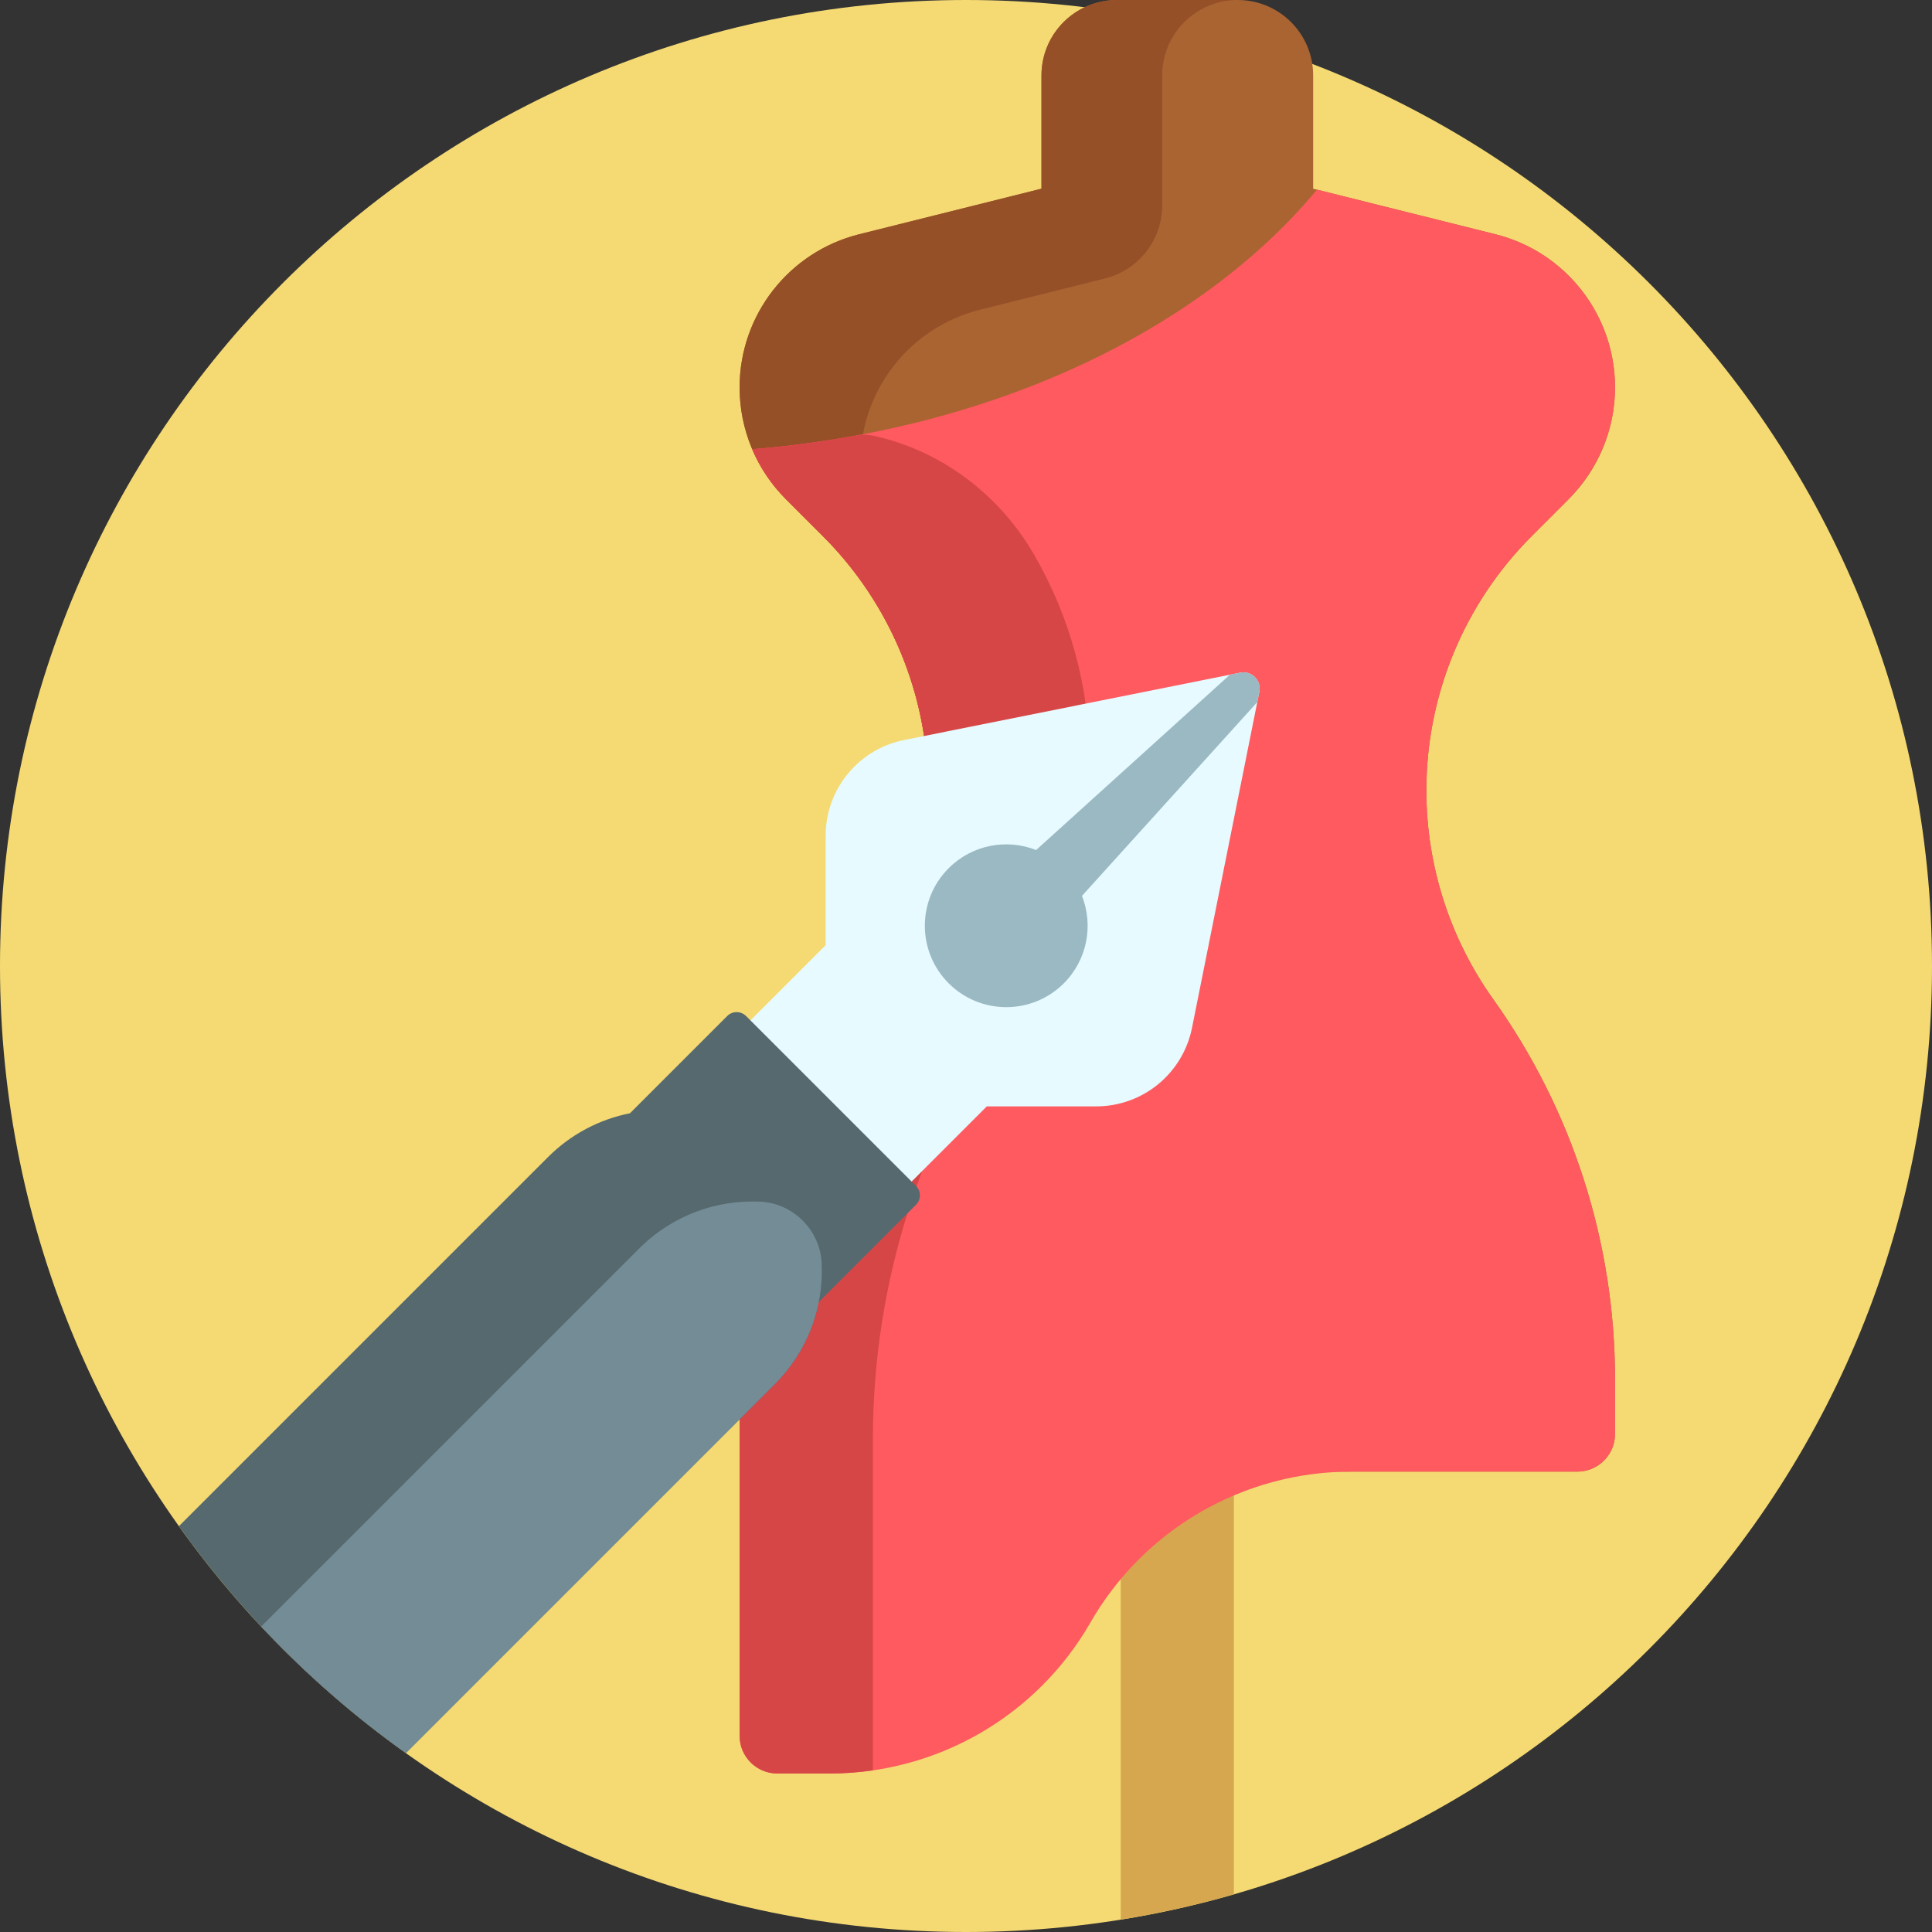
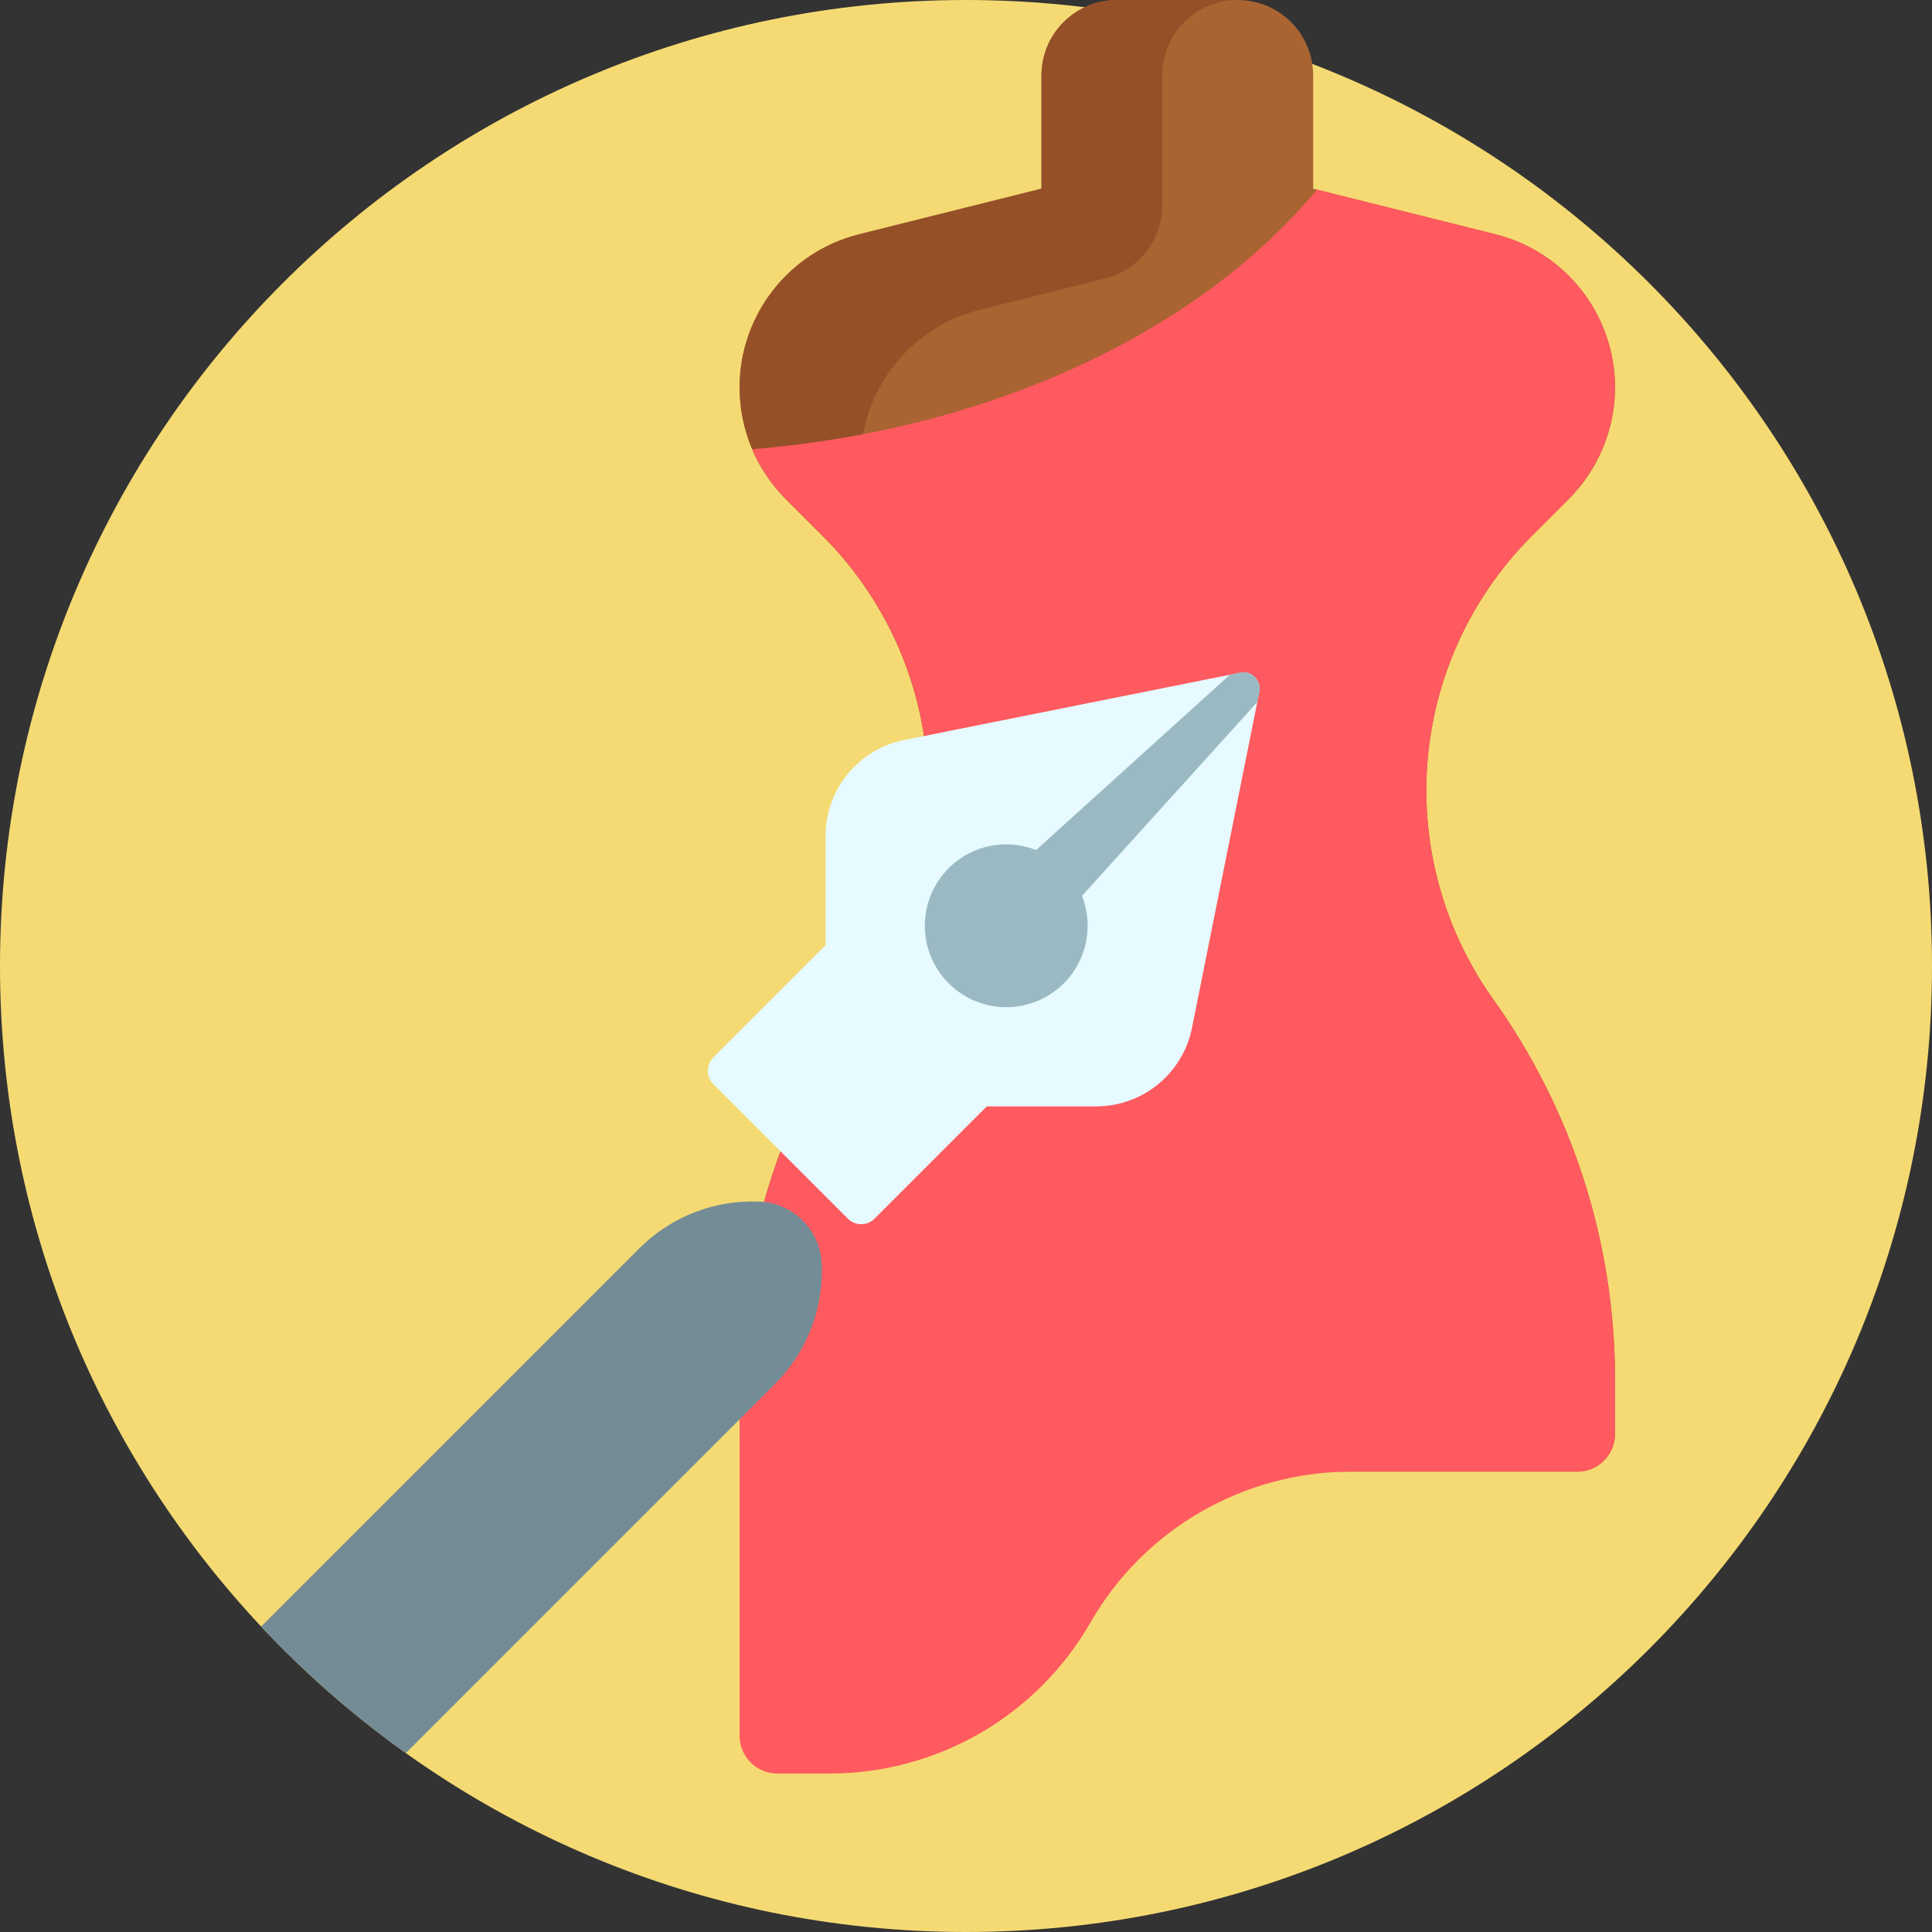
<svg xmlns="http://www.w3.org/2000/svg" version="1.1" id="Capa_1" x="0px" y="0px" viewBox="0 0 512 512" style="enable-background:new 0 0 512 512;" xml:space="preserve">
  <rect x="0" y="0" width="512" height="512" fill="#333333" stroke="none" />
  <path style="fill:#F5DA73;" d="M512,256c0,141.385-114.615,256-256,256S0,397.385,0,256S114.615,0,256,0S512,114.615,512,256z" />
-   <path style="fill:#D6A74F;" d="M297,280h30v222.016c-9.772,2.815-19.786,5.057-30,6.701V280z" />
  <path style="fill:#AA6432;" d="M415.745,132.255l-9.838,9.838C388.038,159.962,378,184.196,378,209.466l0,0 c0,19.858,6.205,39.221,17.747,55.38l0,0C416.724,294.213,428,329.4,428,365.489V380c0,5.523-4.477,10-10,10H206 c-5.523,0-10-4.477-10-10v-14.511c0-36.089,11.276-71.276,32.253-100.643l0,0c11.542-16.16,17.747-35.522,17.747-55.38l0,0 c0-25.27-10.038-49.504-27.907-67.373l-9.838-9.838C200.408,124.408,196,113.766,196,102.669l0,0 c0-19.2,13.067-35.935,31.693-40.592L276,50V20c0-11.046,8.954-20,20-20h32c11.046,0,20,8.954,20,20v30l48.307,12.077 C414.933,66.733,428,83.469,428,102.669l0,0C428,113.766,423.592,124.408,415.745,132.255z" />
  <path style="fill:#965028;" d="M228,390h-22c-5.523,0-10-4.477-10-10v-14.511c0-36.089,11.276-71.276,32.253-100.643l0,0 C239.795,248.687,246,229.325,246,209.466l0,0c0-25.27-10.038-49.505-27.907-67.373l-9.838-9.838 C200.408,124.408,196,113.766,196,102.669l0,0c0-19.2,13.067-35.936,31.693-40.592L276,50V20c0-11.046,8.954-20,20-20h32 c-11.046,0-20,8.954-20,20v34.397c0,9.177-6.246,17.177-15.149,19.403l-33.157,8.289C241.067,86.746,228,103.481,228,122.681l0,0 c0,11.097,4.408,21.74,12.255,29.586l9.838,9.838C267.962,179.974,278,204.209,278,229.479l0,0c0,19.859-6.205,39.221-17.747,55.38 l0,0C239.276,314.226,228,349.413,228,385.502V390z" />
  <path style="fill:#FF5A5F;" d="M395.747,264.847C416.724,294.213,428,329.4,428,365.489V380c0,5.523-4.477,10-10,10h-59.948 c-28.53,0-54.882,15.257-69.087,40l0,0c-14.205,24.743-40.557,40-69.087,40H206c-5.523,0-10-4.477-10-10v-80v-14.511l0,0 c0-36.089,11.276-71.276,32.253-100.643l0,0C239.795,248.687,246,229.325,246,209.466c0-25.27-10.038-49.505-27.907-67.373 l-9.838-9.838c-3.828-3.828-6.83-8.323-8.909-13.209c63.98-5.208,118.745-31.546,149.675-68.79l47.285,11.821 c19.871,4.968,33.415,23.684,31.516,44.473c-0.908,9.932-5.532,19.159-12.584,26.212l-9.332,9.332 C388.038,159.961,378,184.196,378,209.466C378,229.325,384.205,248.687,395.747,264.847L395.747,264.847z" />
-   <path style="fill:#D74646;" d="M231.333,469.164c-3.763,0.546-7.589,0.836-11.456,0.836H206c-5.523,0-10-4.477-10-10v-80v-14.511 c0-36.089,11.276-71.276,32.253-100.643l0,0C239.795,248.687,246,229.325,246,209.466c0-25.27-10.038-49.505-27.907-67.373 l-9.838-9.838c-3.828-3.828-6.83-8.323-8.909-13.209c9.714-0.791,19.213-2.072,28.449-3.805c1.376-0.258,3.872,0.189,6.842,1.004 c16.599,4.557,30.635,15.672,39.295,30.548c9.658,16.589,14.872,35.577,14.872,55.103c0,22.826-7.132,45.082-20.399,63.655l0,0 c-24.111,33.755-37.072,74.2-37.072,115.681v16.679L231.333,469.164L231.333,469.164z" />
  <path style="fill:#E6FAFF;" d="M333.74,183.339l-17.846,89.058c-2.424,12.097-13.048,20.803-25.385,20.803h-28.992l-29.758,29.758 c-1.953,1.953-5.118,1.953-7.071,0l-35.645-35.645c-1.953-1.953-1.953-5.119,0-7.071l29.758-29.757v-28.992 c0-12.337,8.706-22.961,20.803-25.385l89.058-17.847C331.682,177.655,334.345,180.318,333.74,183.339z" />
  <path style="fill:#9BB9C3;" d="M333.74,183.339l-0.545,2.72l-46.462,51.356c3.053,7.75,1.456,16.908-4.81,23.173 c-8.425,8.425-22.086,8.425-30.511,0s-8.425-22.086,0-30.511c6.266-6.266,15.423-7.863,23.173-4.81l51.356-46.462l2.72-0.545 C331.682,177.655,334.345,180.318,333.74,183.339z" />
-   <path style="fill:#55696E;" d="M242.744,319.285l-25.774,25.774c-1.585,7.96-5.451,15.556-11.621,21.727l-97.798,97.798 c-23.228-16.562-43.573-36.906-60.134-60.134l97.798-97.798c6.172-6.172,13.771-10.046,21.735-11.629l25.766-25.766 c1.381-1.381,3.621-1.381,5.003,0l45.026,45.026C244.125,315.664,244.125,317.903,242.744,319.285z" />
  <path style="fill:#738C96;" d="M201.437,318.444c8.795,0.406,15.933,7.578,16.324,16.374c0.002,0.046,0.004,0.093,0.006,0.139 c0.472,11.461-3.667,23.077-12.418,31.828l-97.798,97.798c-13.875-9.893-26.711-21.145-38.337-33.545l100.194-100.194 C178.21,322.042,189.91,317.911,201.437,318.444z" />
</svg>